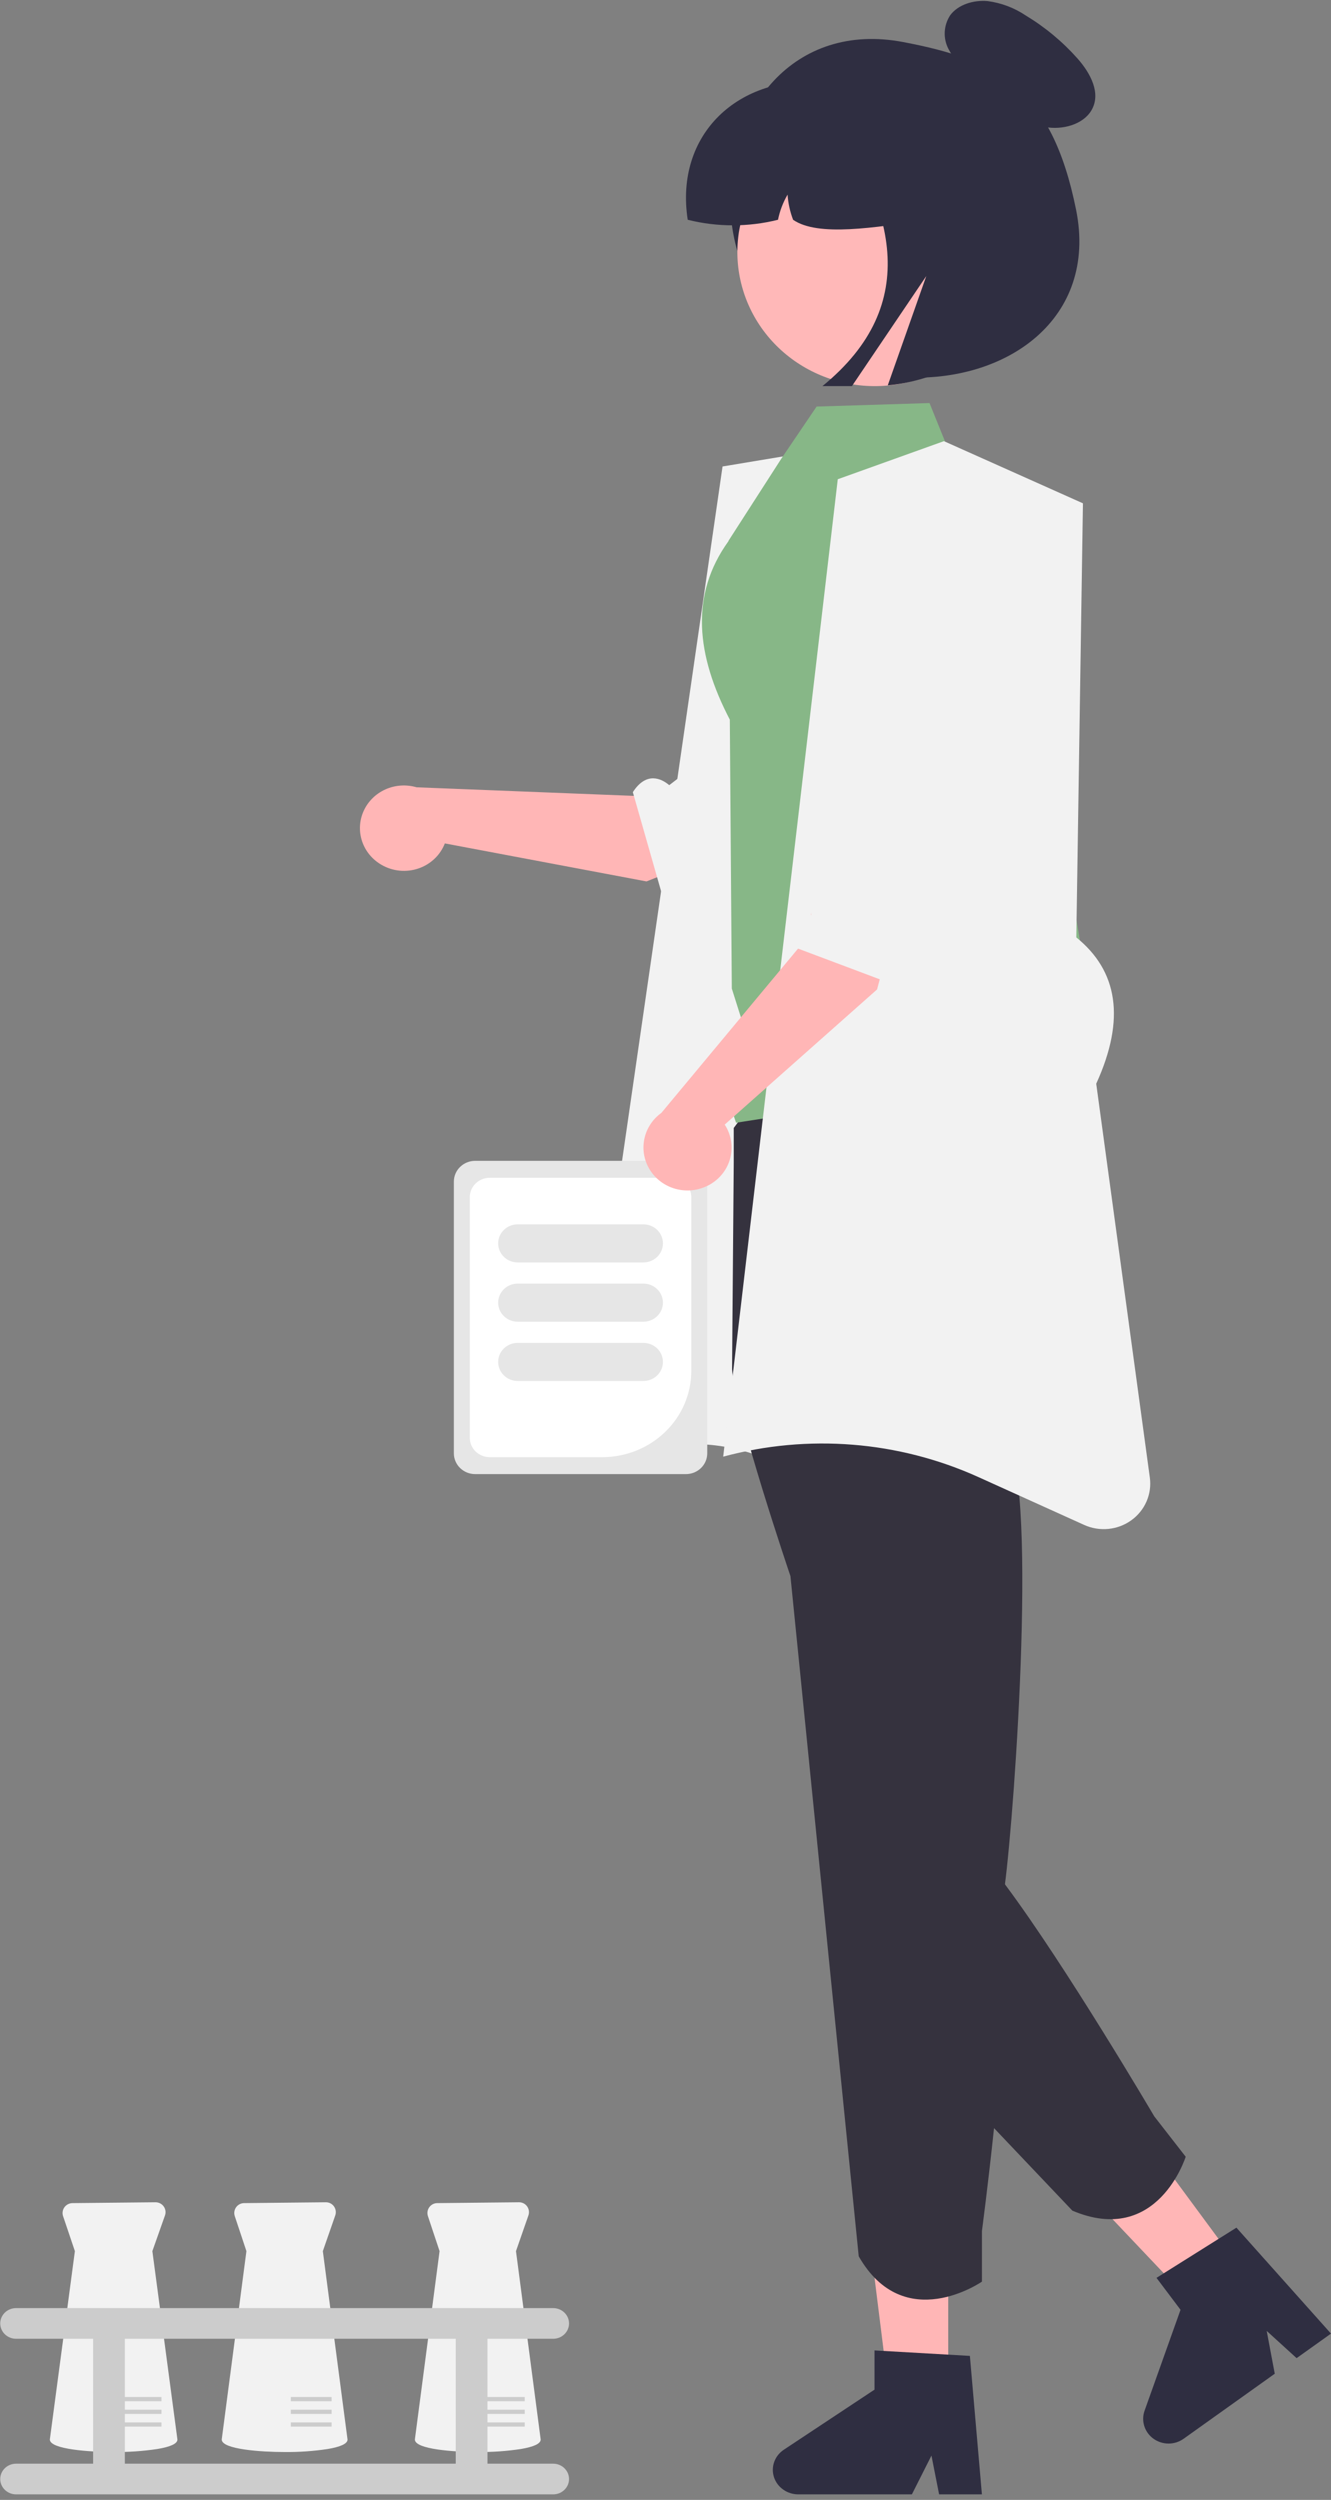
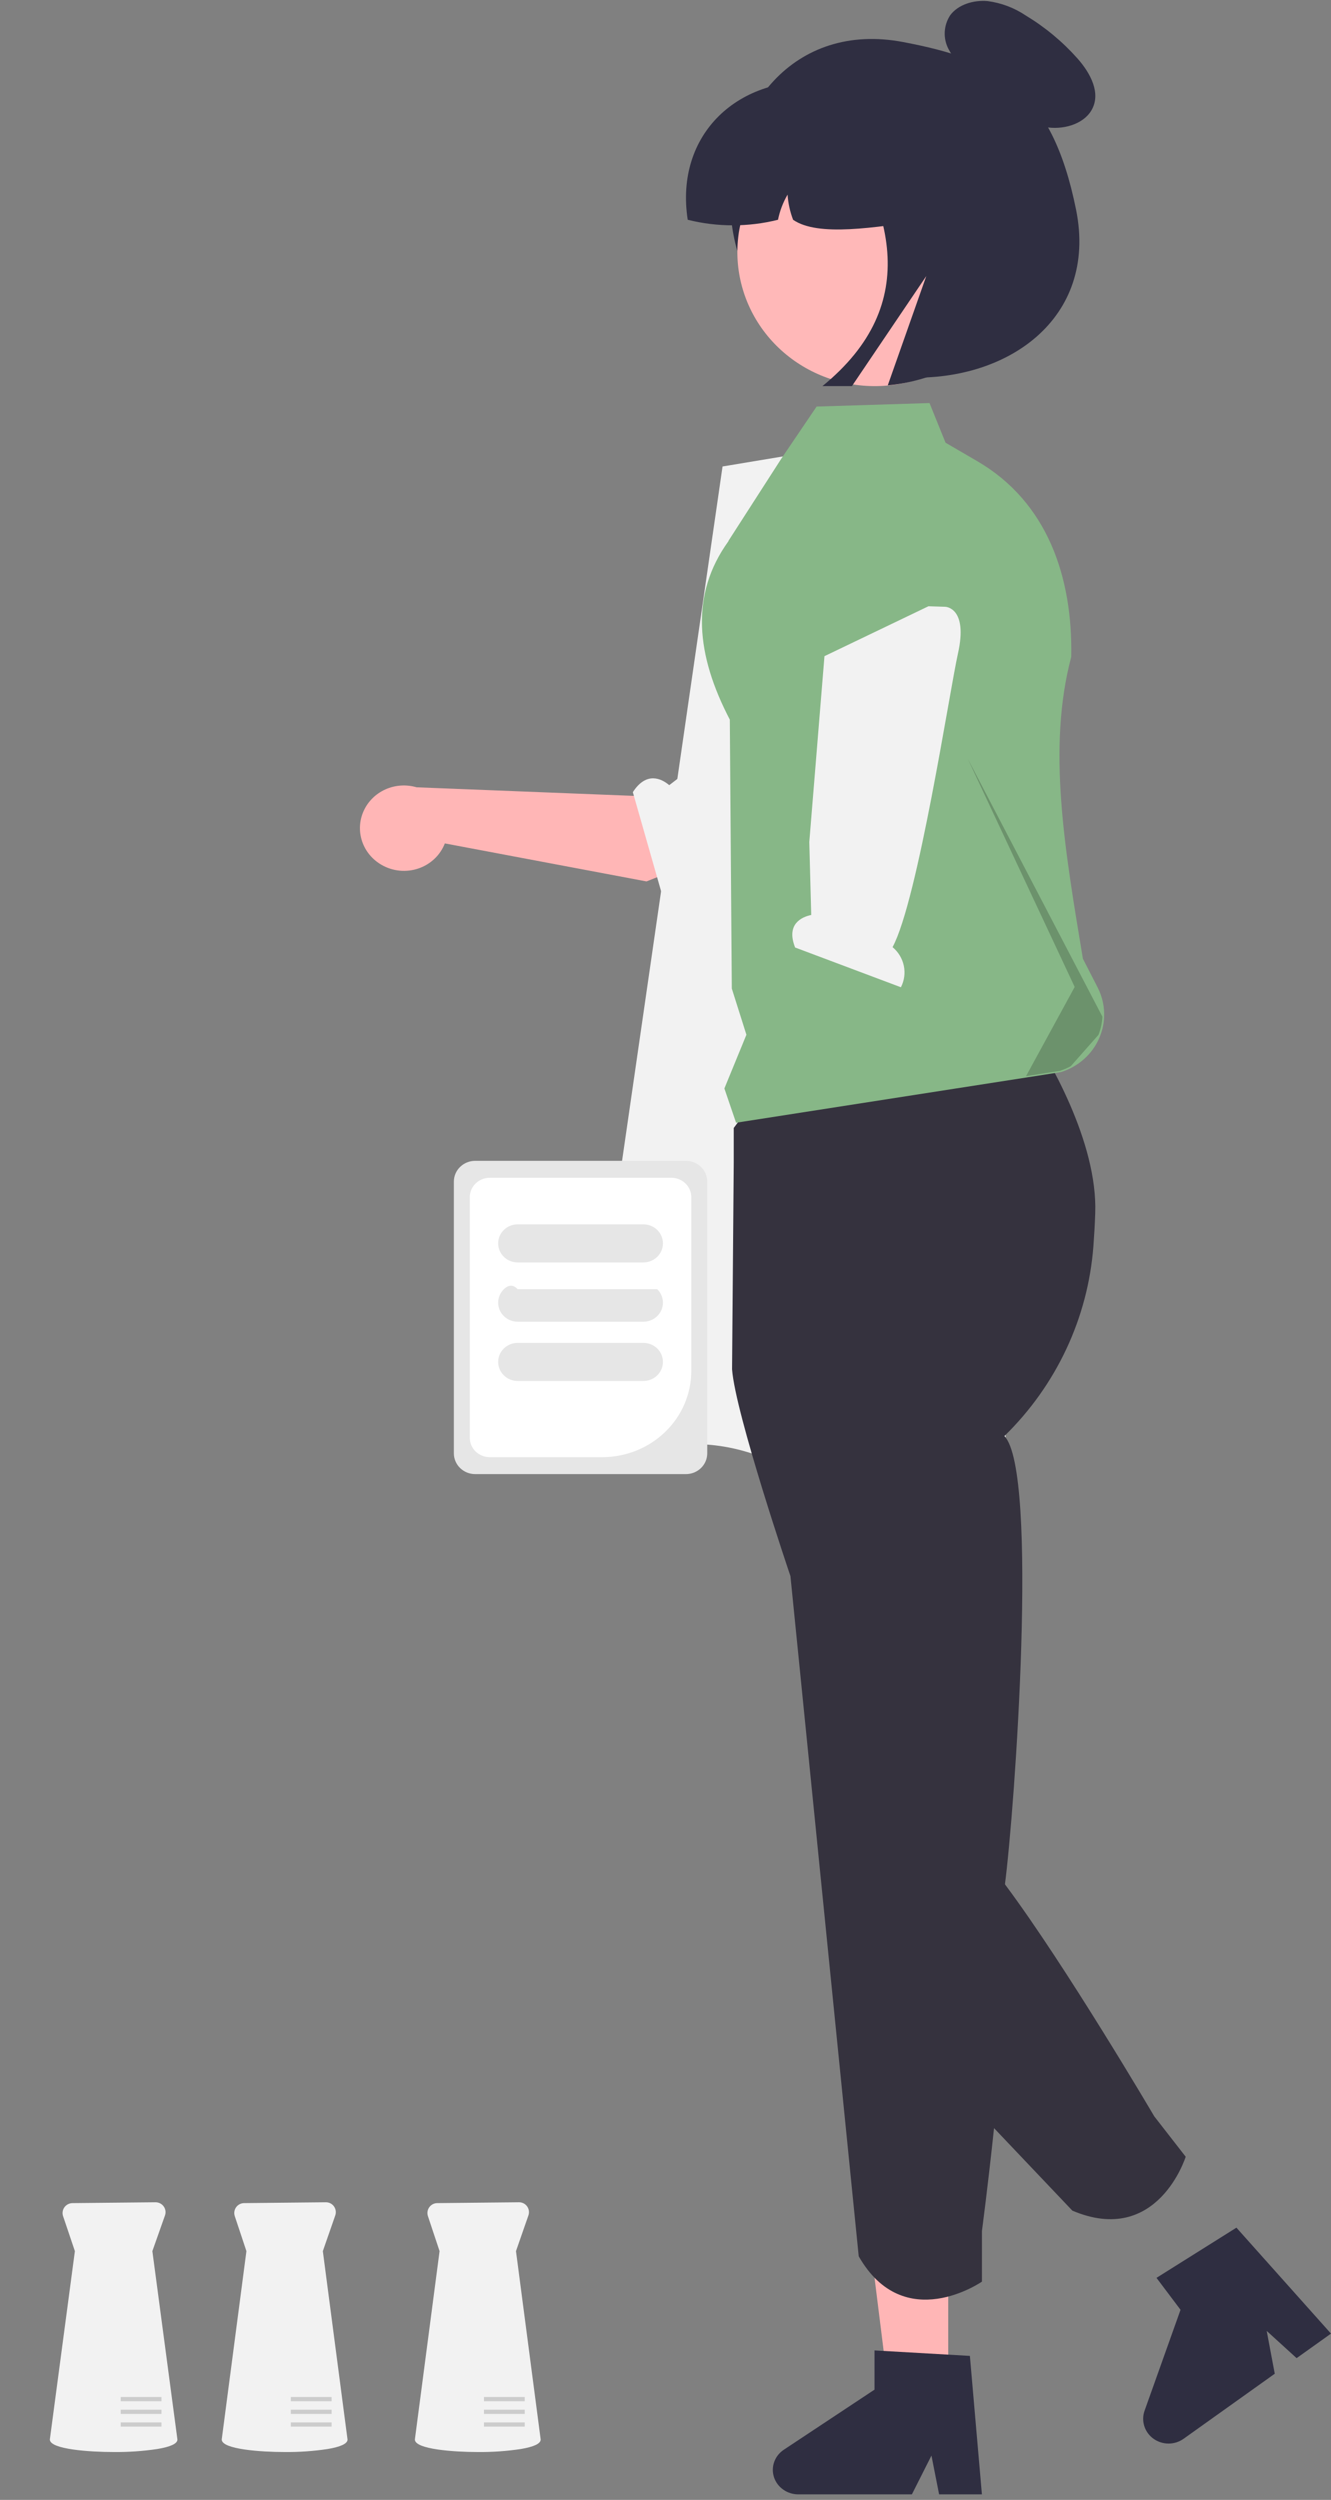
<svg xmlns="http://www.w3.org/2000/svg" width="236" height="443" viewBox="0 0 236 443" fill="none">
  <rect x="0" y="0" width="236" height="443" fill="#808080" stroke="none" />
  <path d="M129.529 37.156C130.307 53.542 143.274 65.894 160.163 66.857C178.427 67.898 194.707 56.53 190.798 37.156C186.446 15.581 176.762 10.619 160.163 7.455C140.711 3.747 128.688 19.451 129.529 37.156Z" fill="#2F2E41" />
  <path d="M67.666 153.265C68.638 153.827 69.727 154.176 70.853 154.286C71.98 154.396 73.117 154.265 74.186 153.903C75.255 153.54 76.228 152.954 77.039 152.187C77.849 151.419 78.476 150.488 78.876 149.46L114.629 156.196L149.596 142.3L140.669 128.439L114.601 141.124L73.868 139.516C72.044 138.979 70.08 139.11 68.349 139.884C66.618 140.658 65.239 142.022 64.475 143.717C63.71 145.411 63.613 147.32 64.201 149.079C64.789 150.839 66.022 152.328 67.666 153.265Z" fill="#FFB6B6" />
  <path d="M177.844 124.836C177.844 124.836 180.245 128.068 172.35 131.573C166.03 134.379 132.082 152.284 122.562 153.777C122.467 155.091 121.926 156.337 121.024 157.318C120.122 158.299 118.912 158.961 117.582 159.197L112.207 140.378C114.628 136.634 117.318 137.998 118.665 139.137L129.112 131.114L157.866 113.435L176.15 122.469L177.844 124.836Z" fill="#F2F2F2" />
  <path d="M128.116 82.663L141.56 80.427L166.223 91.434L180.072 278.478L136.58 258.841C129.57 255.676 121.638 255.042 114.194 257.053C112.911 257.399 111.561 257.429 110.264 257.138C108.967 256.848 107.765 256.247 106.765 255.39C105.765 254.533 104.999 253.446 104.537 252.228C104.075 251.01 103.93 249.698 104.117 248.412L128.116 82.663Z" fill="#F2F2F2" />
  <path d="M168.133 424.767H157.701L152.738 385.006H168.133V424.767Z" fill="#FFB6B6" />
  <path d="M174.103 442.021H166.512L165.157 435.149L161.687 442.021H141.554C140.589 442.021 139.649 441.725 138.872 441.177C138.094 440.629 137.52 439.856 137.233 438.973C136.946 438.089 136.96 437.141 137.275 436.266C137.59 435.391 138.188 434.636 138.982 434.11L155.06 423.462V416.514L171.97 417.482L174.103 442.021Z" fill="#2F2E41" />
-   <path d="M220.603 402.905L212.204 409.012L184.471 379.767L196.867 370.752L220.603 402.905Z" fill="#FFB6B6" />
  <path d="M235.999 413.534L229.903 417.881L224.599 413.056L226.029 420.643L209.862 432.171C209.088 432.723 208.151 433.021 207.191 433.019C206.23 433.017 205.295 432.716 204.523 432.161C203.75 431.605 203.18 430.824 202.896 429.931C202.612 429.038 202.628 428.08 202.944 427.197L209.321 409.314L205.058 403.653L219.231 394.759L235.999 413.534Z" fill="#2F2E41" />
  <path d="M129.801 242.646C130.382 250.53 140.153 279.297 140.153 279.297L141.901 296.694L146.878 346.262L152.26 399.832C160.306 413.916 174.109 404.32 174.109 404.32V395.344C174.109 395.344 175.185 387.244 176.269 376.974C177.872 361.873 179.498 342.074 177.788 336.374C177.957 335.603 178.084 334.824 178.17 334.041C179.926 320.697 184.201 260.874 178.093 254.479C187.311 245.482 192.912 233.533 193.873 220.82C194.01 218.973 194.125 217.035 194.193 215.023C194.659 202.308 185.796 187.408 182.33 182.113C181.49 180.826 181.945 178.702 181.945 178.702L131.187 198.434L130.099 199.884V206.07L129.801 242.646Z" fill="#35323E" />
  <path d="M142.055 296.454L147.027 346.346L176.385 377.259L190.142 391.744C205.263 398.143 210.235 382.19 210.235 382.19L204.661 375.03C204.661 375.03 189.013 348.417 178.284 334.045C175.318 330.077 172.725 327.035 170.948 325.755C166.937 322.88 154.82 307.25 143.443 291.982L142.055 296.454Z" fill="#35323E" />
  <path d="M195.768 180.31C195.714 181.415 195.48 182.504 195.075 183.538C195.029 183.665 194.982 183.785 194.928 183.913C193.978 186.127 192.289 187.965 190.135 189.131C189.501 189.479 188.832 189.763 188.139 189.979L182.136 190.917L130.513 198.958L128.44 192.884L132.347 183.365L129.757 175.182L129.405 127.526C123.468 116.152 122.273 105.449 129.172 95.89V95.83L138.55 81.259L144.792 72.047L164.813 71.424L167.656 78.451L173.274 81.724C185.727 88.976 190.212 102.257 189.943 116.393C185.65 132.586 188.81 150.588 192.008 169.889L194.62 174.979C195.467 176.63 195.862 178.466 195.768 180.31Z" fill="#87B787" />
  <path opacity="0.2" d="M195.468 180.164C195.414 181.262 195.181 182.345 194.779 183.372L189.871 188.93C189.241 189.276 188.577 189.558 187.888 189.773L181.925 190.705L190.553 174.897L171.589 134.441L195.468 180.164Z" fill="black" />
-   <path d="M148.546 84.925L167.366 78.176L192.017 89.192L190.842 166.119C198.157 172.021 199.63 180.53 194.372 192.041L203.879 261.849C204.074 263.28 203.872 264.737 203.294 266.066C202.717 267.395 201.785 268.548 200.595 269.405C199.406 270.261 198.003 270.79 196.534 270.935C195.064 271.081 193.581 270.838 192.241 270.232L173.486 261.752C159.315 255.346 143.278 254.063 128.23 258.132L148.546 84.925Z" fill="#F2F2F2" />
  <path d="M179.257 47.901C178.38 54.137 174.998 59.779 169.855 63.586C164.711 67.393 158.227 69.055 151.827 68.207C145.427 67.358 139.635 64.068 135.722 59.059C131.81 54.051 130.099 47.734 130.964 41.496L131.011 41.159C132.02 35.005 135.472 29.485 140.621 25.789C145.77 22.093 152.203 20.517 158.534 21.402C164.864 22.286 170.584 25.56 174.459 30.518C178.335 35.475 180.055 41.718 179.25 47.9L179.257 47.901Z" fill="#FFB8B8" />
  <path d="M121.94 38.944C127.196 40.258 132.695 40.258 137.951 38.944C138.265 37.376 138.837 35.87 139.645 34.489C139.748 36.014 140.077 37.516 140.622 38.944C145.03 42 155.017 40.334 164.677 38.944V14.53H146.361C130.856 13.141 119.604 23.857 121.94 38.944Z" fill="#2F2E41" />
  <path d="M168.478 2.708C169.874 0.804 172.63 -0.027 175.104 0.189C177.524 0.51 179.835 1.379 181.851 2.729C185.3 4.809 188.407 7.389 191.066 10.382C193.358 12.974 195.304 16.567 193.506 19.581C192.006 22.096 188.343 23.068 185.303 22.508C182.262 21.949 179.72 20.202 177.367 18.426C175.013 16.649 172.664 14.757 169.759 13.809L172.102 13.628C170.509 12.212 169.179 10.537 168.17 8.677C167.685 7.742 167.458 6.699 167.512 5.652C167.566 4.605 167.899 3.59 168.478 2.708Z" fill="#2F2E41" />
  <path d="M145.825 18.16H165.583C170.926 18.16 176.05 20.235 179.828 23.928C183.605 27.622 185.728 32.631 185.728 37.854C185.727 45.462 182.825 52.795 177.589 58.422C172.352 64.05 165.158 67.566 157.411 68.284L164.242 48.918L151.055 68.423H145.825C163.66 53.874 158.658 36.502 145.825 18.16Z" fill="#2F2E41" />
  <path d="M84.714 434.517C87.263 434.543 89.81 434.366 92.331 433.989C94.678 433.591 95.868 433.027 95.868 432.311L95.868 432.298L91.489 398.918L93.694 392.589C93.787 392.323 93.814 392.039 93.774 391.76C93.734 391.482 93.627 391.217 93.463 390.988C93.299 390.76 93.082 390.574 92.832 390.447C92.581 390.32 92.303 390.255 92.022 390.258L77.519 390.409C77.243 390.412 76.971 390.48 76.727 390.608C76.482 390.736 76.271 390.92 76.111 391.145C75.951 391.37 75.846 391.629 75.805 391.903C75.764 392.176 75.788 392.455 75.875 392.717L77.94 398.918L73.561 432.298C73.56 434.052 80.571 434.517 84.714 434.517Z" fill="#F2F2F2" />
  <path d="M85.814 429.268H93.041V430.018H85.814V429.268Z" fill="#CCCCCC" />
  <path d="M85.814 427.017H93.041V427.767H85.814V427.017Z" fill="#CCCCCC" />
  <path d="M85.814 424.767H93.041V425.517H85.814V424.767Z" fill="#CCCCCC" />
  <path d="M20.148 434.517C22.732 434.543 25.315 434.366 27.872 433.989C30.252 433.591 31.459 433.027 31.459 432.311L31.458 432.298L27.017 398.918L29.254 392.589C29.348 392.323 29.376 392.039 29.335 391.76C29.294 391.482 29.186 391.217 29.02 390.988C28.853 390.76 28.634 390.574 28.379 390.447C28.125 390.32 27.843 390.255 27.558 390.258L12.851 390.409C12.571 390.412 12.296 390.48 12.048 390.608C11.8 390.736 11.586 390.92 11.423 391.145C11.261 391.37 11.154 391.629 11.113 391.903C11.071 392.176 11.096 392.455 11.184 392.717L13.278 398.918L8.837 432.298C8.836 434.052 15.946 434.517 20.148 434.517Z" fill="#F2F2F2" />
  <path d="M21.405 429.268H28.631V430.018H21.405V429.268Z" fill="#CCCCCC" />
  <path d="M21.405 427.017H28.631V427.767H21.405V427.017Z" fill="#CCCCCC" />
  <path d="M21.405 424.767H28.631V425.517H21.405V424.767Z" fill="#CCCCCC" />
  <path d="M50.467 434.517C53.016 434.543 55.563 434.366 58.084 433.989C60.431 433.591 61.621 433.027 61.621 432.311L61.62 432.298L57.242 398.918L59.447 392.589C59.54 392.323 59.567 392.039 59.527 391.76C59.486 391.482 59.38 391.217 59.216 390.988C59.052 390.76 58.835 390.574 58.584 390.447C58.334 390.32 58.056 390.255 57.775 390.258L43.272 390.409C42.996 390.412 42.724 390.48 42.48 390.608C42.235 390.736 42.024 390.92 41.864 391.145C41.703 391.37 41.599 391.629 41.558 391.903C41.517 392.176 41.541 392.455 41.628 392.717L43.693 398.918L39.314 432.298C39.313 434.052 46.324 434.517 50.467 434.517Z" fill="#F2F2F2" />
  <path d="M51.567 429.268H58.794V430.018H51.567V429.268Z" fill="#CCCCCC" />
  <path d="M51.567 427.017H58.794V427.767H51.567V427.017Z" fill="#CCCCCC" />
  <path d="M51.567 424.767H58.794V425.517H51.567V424.767Z" fill="#CCCCCC" />
-   <path d="M2.848 436.584H16.511V414.449H2.848C2.103 414.448 1.389 414.161 0.862 413.651C0.336 413.142 0.04 412.451 0.04 411.731C0.04 411.011 0.336 410.32 0.862 409.81C1.389 409.301 2.103 409.014 2.848 409.012H98.087C98.833 409.014 99.547 409.301 100.073 409.81C100.6 410.32 100.896 411.011 100.896 411.731C100.896 412.451 100.6 413.142 100.073 413.651C99.547 414.161 98.833 414.448 98.087 414.449H86.434V436.584H98.087C98.833 436.586 99.547 436.872 100.073 437.382C100.6 437.892 100.896 438.583 100.896 439.303C100.896 440.023 100.6 440.714 100.073 441.223C99.547 441.733 98.833 442.02 98.087 442.021H2.848C2.103 442.02 1.389 441.733 0.862 441.223C0.336 440.714 0.04 440.023 0.04 439.303C0.04 438.583 0.336 437.892 0.862 437.382C1.389 436.872 2.103 436.586 2.848 436.584ZM80.808 436.584V414.449H22.137V436.584H80.808Z" fill="#CCCCCC" />
  <path d="M125.403 257.547V209.386C125.402 208.411 125.003 207.477 124.295 206.787C123.587 206.098 122.627 205.71 121.625 205.709H84.251C83.249 205.71 82.289 206.098 81.581 206.787C80.873 207.477 80.474 208.411 80.473 209.386V257.547C80.474 258.522 80.873 259.456 81.581 260.146C82.289 260.835 83.249 261.223 84.251 261.224H121.625C122.627 261.223 123.587 260.835 124.295 260.146C125.003 259.457 125.402 258.522 125.403 257.547Z" fill="#E6E6E6" />
  <path d="M122.575 242.956V212.138C122.574 211.229 122.2 210.358 121.535 209.715C120.871 209.073 119.97 208.711 119.03 208.71H86.846C85.906 208.711 85.005 209.073 84.34 209.715C83.676 210.358 83.302 211.229 83.301 212.138V254.796C83.302 255.704 83.676 256.576 84.34 257.218C85.005 257.861 85.906 258.222 86.846 258.223H106.783C110.97 258.219 114.984 256.609 117.944 253.747C120.905 250.885 122.57 247.004 122.575 242.956Z" fill="white" />
  <path d="M117.548 220.338C117.547 219.443 117.182 218.585 116.533 217.952C115.885 217.319 115.005 216.963 114.088 216.962H91.788C90.871 216.962 89.99 217.318 89.341 217.951C88.692 218.584 88.328 219.443 88.328 220.338C88.328 221.234 88.692 222.092 89.341 222.725C89.99 223.358 90.871 223.714 91.788 223.714H114.088C115.005 223.713 115.885 223.357 116.533 222.724C117.182 222.091 117.547 221.233 117.548 220.338Z" fill="#E6E6E6" />
-   <path d="M117.548 230.841C117.547 229.946 117.182 229.088 116.533 228.455C115.885 227.822 115.005 227.466 114.088 227.465H91.788C90.871 227.465 89.99 227.821 89.341 228.454C88.692 229.087 88.328 229.946 88.328 230.841C88.328 231.736 88.692 232.595 89.341 233.228C89.99 233.861 90.871 234.217 91.788 234.217H114.088C115.005 234.216 115.885 233.86 116.533 233.227C117.182 232.594 117.547 231.736 117.548 230.841Z" fill="#E6E6E6" />
+   <path d="M117.548 230.841C117.547 229.946 117.182 229.088 116.533 228.455H91.788C90.871 227.465 89.99 227.821 89.341 228.454C88.692 229.087 88.328 229.946 88.328 230.841C88.328 231.736 88.692 232.595 89.341 233.228C89.99 233.861 90.871 234.217 91.788 234.217H114.088C115.005 234.216 115.885 233.86 116.533 233.227C117.182 232.594 117.547 231.736 117.548 230.841Z" fill="#E6E6E6" />
  <path d="M117.548 241.344C117.547 240.449 117.182 239.591 116.533 238.958C115.885 238.325 115.005 237.969 114.088 237.968H91.788C90.871 237.968 89.99 238.323 89.341 238.957C88.692 239.59 88.328 240.448 88.328 241.344C88.328 242.239 88.692 243.098 89.341 243.731C89.99 244.364 90.871 244.72 91.788 244.72H114.088C115.005 244.719 115.885 244.363 116.533 243.73C117.182 243.097 117.547 242.239 117.548 241.344Z" fill="#E6E6E6" />
-   <path d="M124.922 210.364C125.971 209.941 126.911 209.299 127.678 208.483C128.445 207.667 129.019 206.696 129.36 205.64C129.701 204.584 129.8 203.468 129.651 202.37C129.503 201.272 129.109 200.22 128.498 199.287L155.514 175.336L164.991 139.557L148.171 138.192L143.03 166.267L117.268 197.213C115.73 198.318 114.661 199.936 114.263 201.759C113.865 203.583 114.166 205.485 115.11 207.106C116.053 208.727 117.573 209.954 119.382 210.555C121.19 211.155 123.161 211.088 124.922 210.364Z" fill="#FFB6B6" />
  <path d="M167.594 107.527C167.594 107.527 171.704 107.586 169.853 115.825C168.371 122.42 162.749 159.536 158.261 167.839C159.288 168.698 159.991 169.862 160.259 171.15C160.527 172.438 160.345 173.775 159.741 174.951L140.985 167.906C139.35 163.787 142.091 162.506 143.84 162.137L143.497 149.215L146.186 116.278L164.624 107.434L167.594 107.527Z" fill="#F2F2F2" />
</svg>